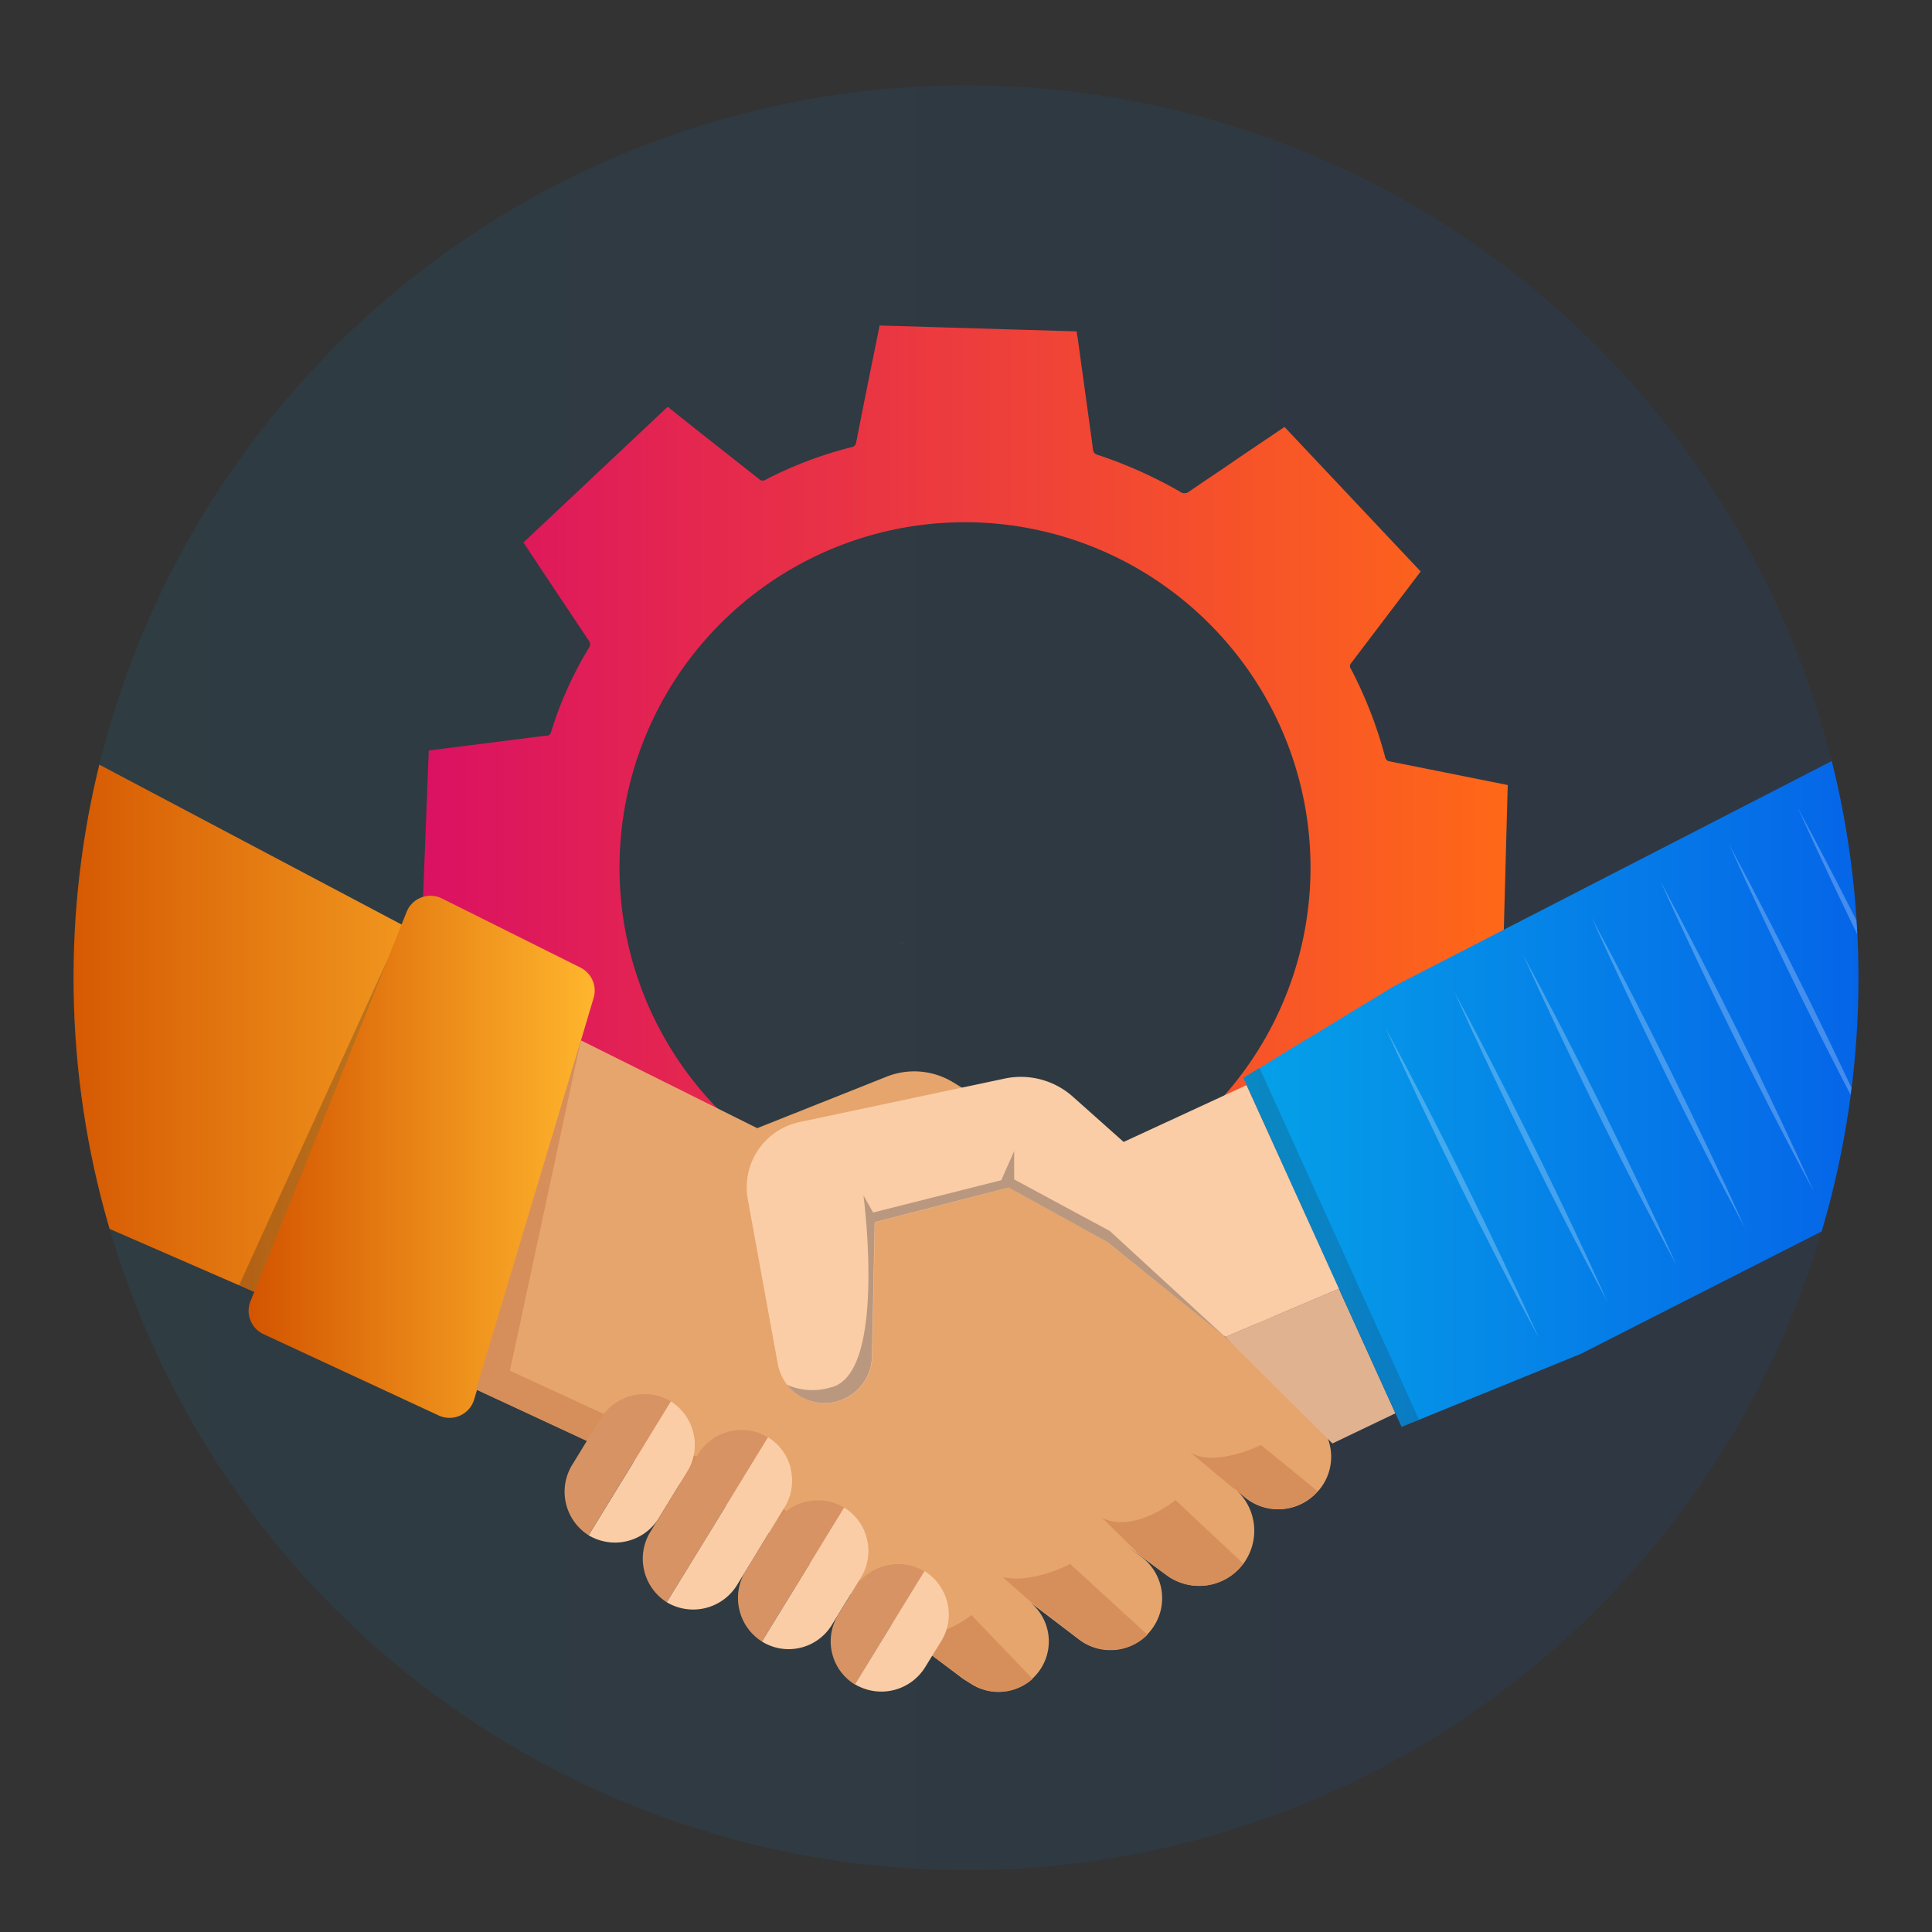
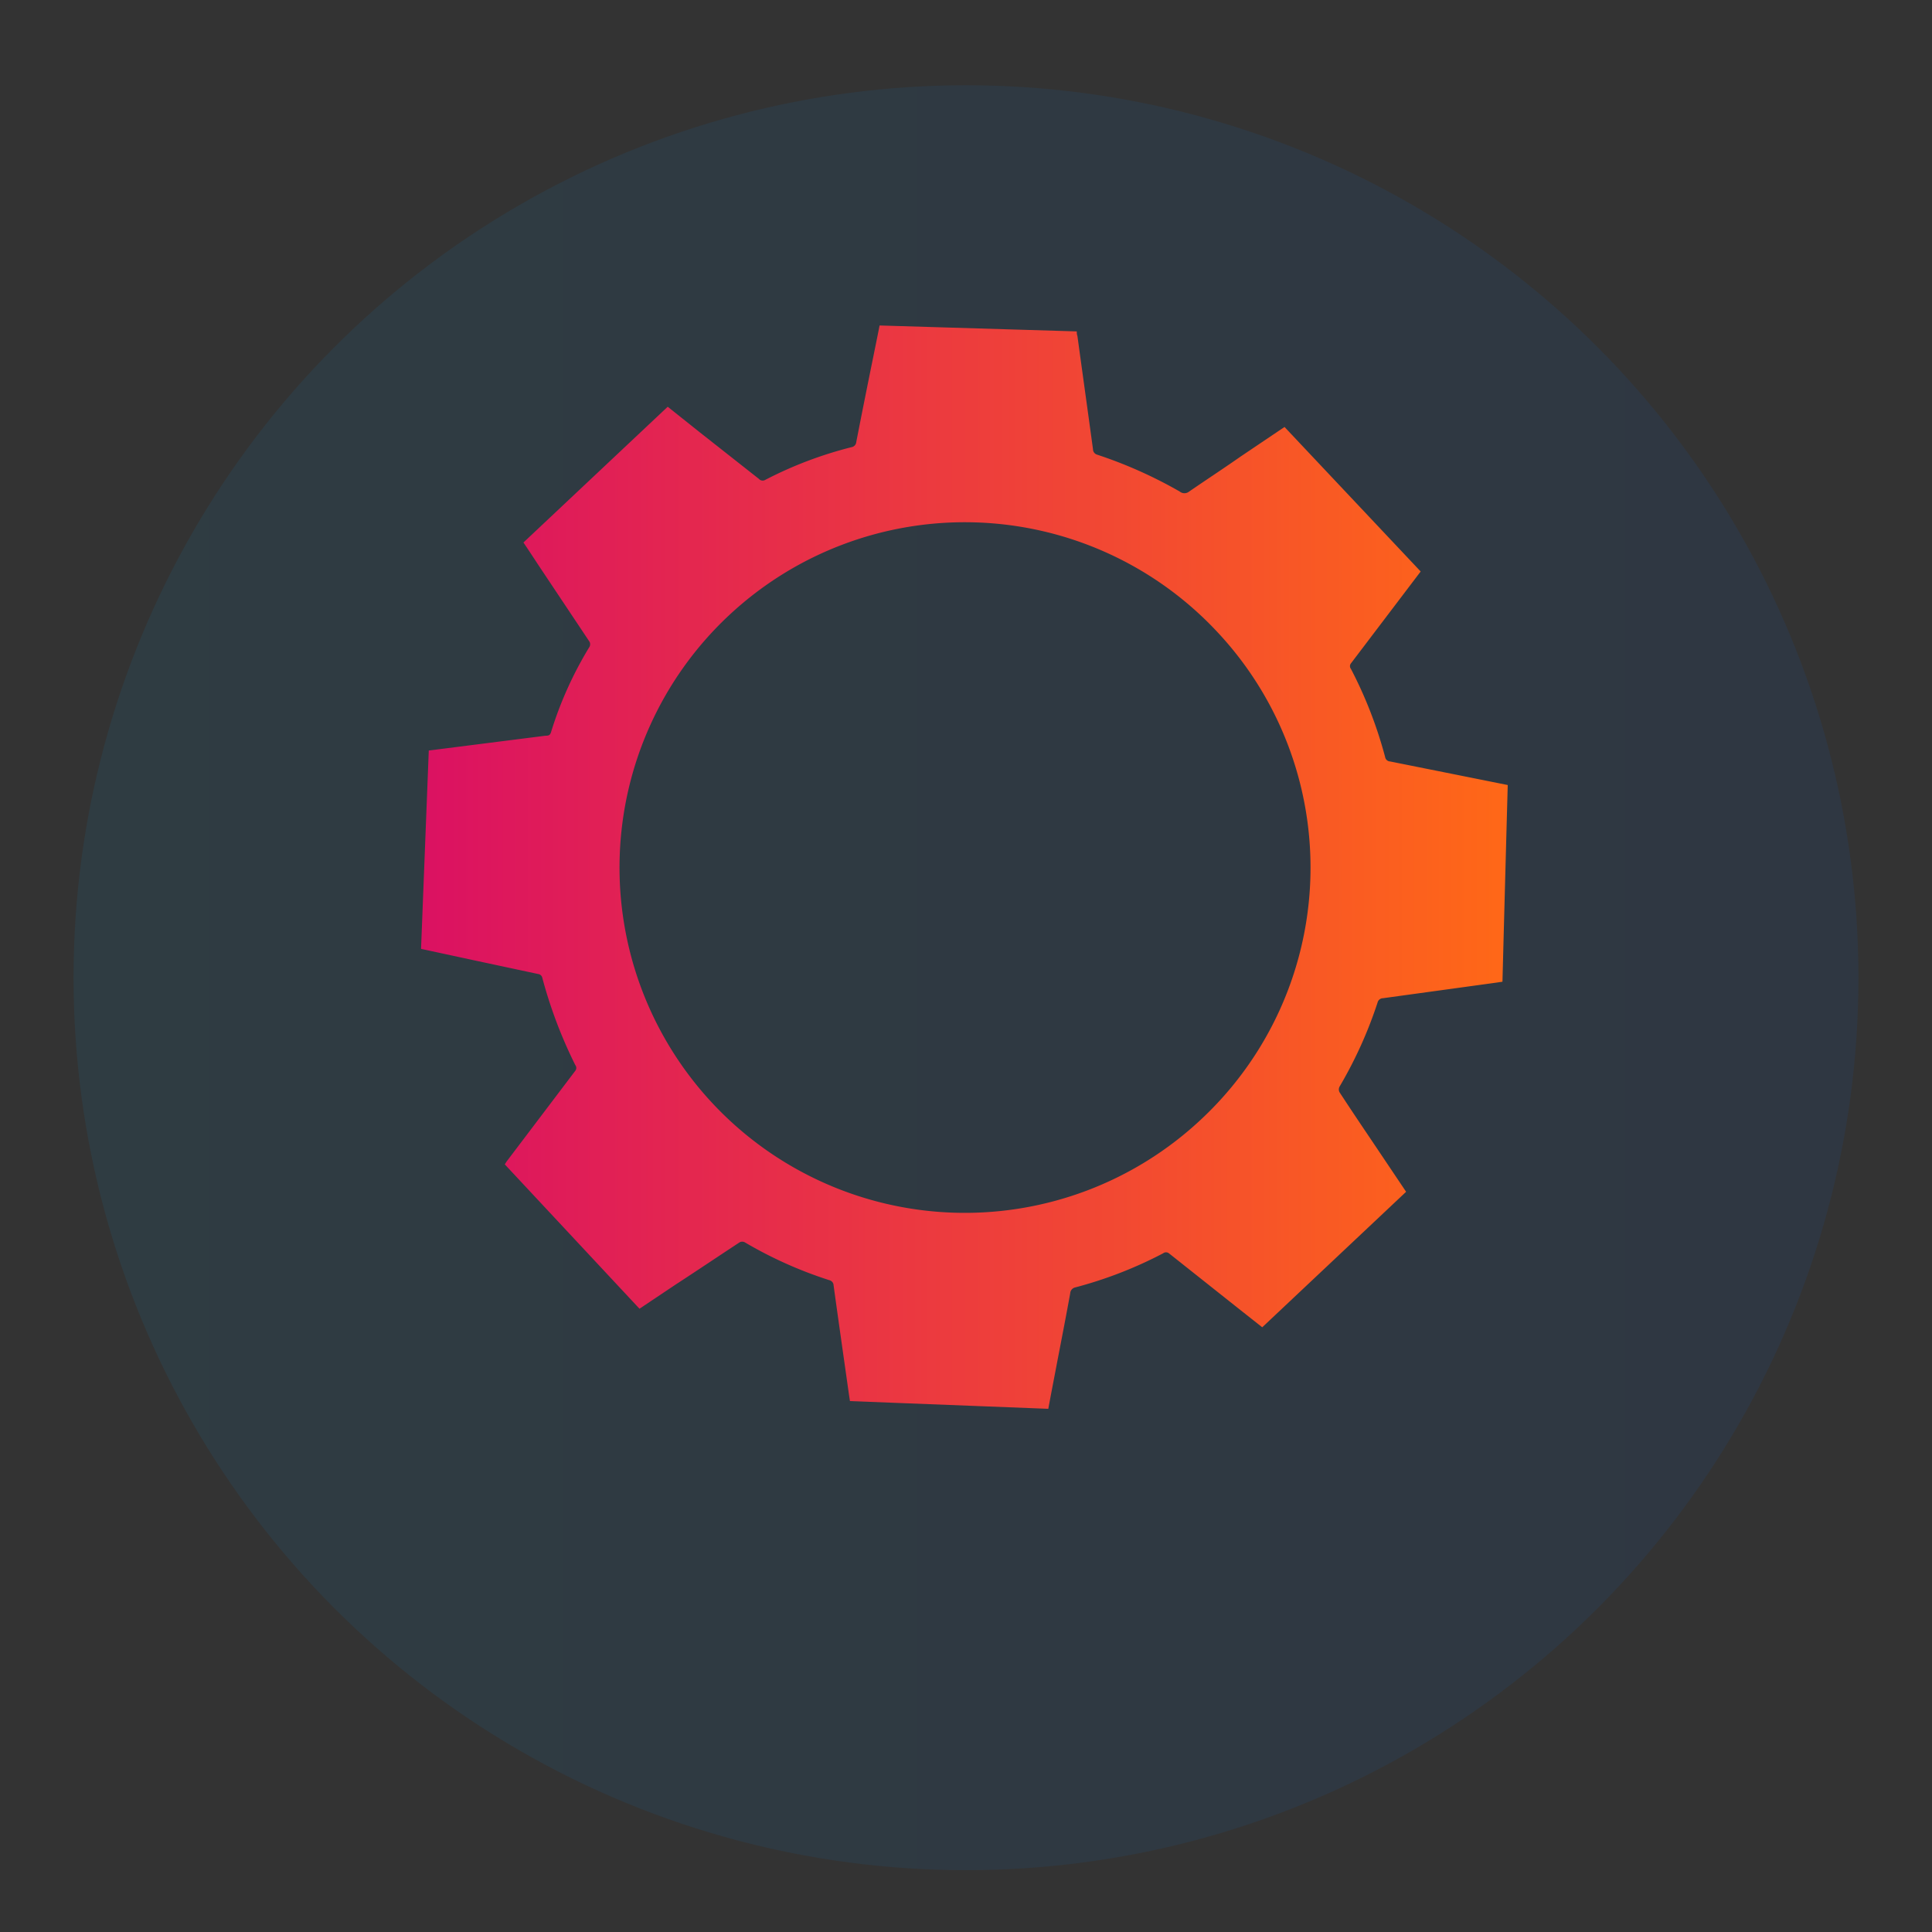
<svg xmlns="http://www.w3.org/2000/svg" xmlns:xlink="http://www.w3.org/1999/xlink" id="Layer_1" data-name="Layer 1" viewBox="0 0 150 150">
  <rect x="0" y="0" width="150" height="150" fill="#333333" stroke="none" />
  <defs>
    <style>.cls-1{fill:none;}.cls-2{opacity:0.08;fill:url(#linear-gradient);}.cls-3{fill:url(#linear-gradient-2);}.cls-4{clip-path:url(#clip-path);}.cls-5{fill:url(#linear-gradient-3);}.cls-6{fill:url(#linear-gradient-4);}.cls-7{fill:#e6a56d;}.cls-8{fill:#facda6;}.cls-9{fill:#e0b290;}.cls-10{fill:#ba987f;}.cls-11,.cls-17{fill:#231f20;}.cls-11,.cls-15{opacity:0.25;}.cls-12{fill:#d68f5b;}.cls-13{clip-path:url(#clip-path-2);}.cls-14{fill:url(#linear-gradient-5);}.cls-16{fill:#fff;}.cls-17{opacity:0.18;}.cls-18{fill:#d79364;}</style>
    <linearGradient id="linear-gradient" x1="5.71" y1="75.91" x2="144.29" y2="75.91" gradientUnits="userSpaceOnUse">
      <stop offset="0" stop-color="#05a1e8" />
      <stop offset="1" stop-color="#0562e8" />
    </linearGradient>
    <linearGradient id="linear-gradient-2" x1="32.77" y1="67.28" x2="117.05" y2="67.28" gradientUnits="userSpaceOnUse">
      <stop offset="0" stop-color="#db1162" />
      <stop offset="1" stop-color="#ff6817" />
    </linearGradient>
    <clipPath id="clip-path">
-       <circle class="cls-1" cx="75" cy="75.91" r="69.29" />
-     </clipPath>
+       </clipPath>
    <linearGradient id="linear-gradient-3" x1="3.2" y1="82.32" x2="45.24" y2="82.32" gradientUnits="userSpaceOnUse">
      <stop offset="0" stop-color="#d35400" />
      <stop offset="1" stop-color="#ffb62d" />
    </linearGradient>
    <linearGradient id="linear-gradient-4" x1="19.29" y1="89.81" x2="46.17" y2="89.81" xlink:href="#linear-gradient-3" />
    <clipPath id="clip-path-2">
      <polygon class="cls-1" points="146.72 56.77 146.72 92.92 122.72 105.12 108.82 110.78 96.53 83.68 108.19 76.59 146.72 56.77" />
    </clipPath>
    <linearGradient id="linear-gradient-5" x1="96.53" y1="83.77" x2="146.72" y2="83.77" xlink:href="#linear-gradient" />
  </defs>
  <circle class="cls-2" cx="75" cy="75.91" r="69.29" />
  <path class="cls-3" d="M109.17,92.53,98,103.05l-1.86-1.47-5.38-4.27a.37.37,0,0,0-.46,0,32.48,32.48,0,0,1-6.8,2.64.5.5,0,0,0-.41.47c-.32,1.76-.66,3.51-1,5.27-.23,1.22-.47,2.44-.7,3.69l-15.4-.6-.07-.46c-.4-2.84-.81-5.68-1.2-8.53a.43.43,0,0,0-.34-.4,32.42,32.42,0,0,1-6.56-2.94.44.44,0,0,0-.39,0c-1.66,1.09-3.31,2.2-5,3.3l-2.78,1.86L39.19,90.4c.07-.1.12-.19.18-.27l5.3-7a.35.35,0,0,0,0-.43,36,36,0,0,1-2.56-6.76.38.38,0,0,0-.34-.32l-5-1.07-4.08-.88.6-15.4.56-.07,8.51-1.08c.17,0,.34,0,.42-.27a29.17,29.17,0,0,1,3-6.65.45.45,0,0,0,0-.36q-2-3-4-6c-.38-.58-.76-1.16-1.14-1.72L51.84,31.58l2.51,2,4.57,3.6a.39.39,0,0,0,.49.08,30.94,30.94,0,0,1,6.69-2.54.44.44,0,0,0,.38-.4q.64-3.28,1.31-6.56c.17-.85.35-1.71.5-2.49l15.31.46c0,.09,0,.22.05.35.4,2.93.81,5.86,1.21,8.8a.44.44,0,0,0,.32.42,34.72,34.72,0,0,1,6.41,2.86.58.58,0,0,0,.74,0c1.34-.92,2.7-1.81,4-2.72l3.4-2.29,10.57,11.22,0,0-5.41,7.13a.35.35,0,0,0,0,.44,33.32,33.32,0,0,1,2.65,6.83.41.41,0,0,0,.39.35l6.49,1.3,2.64.53q-.21,7.65-.41,15.27l-.47.07-8.8,1.21a.44.44,0,0,0-.43.35A33.23,33.23,0,0,1,104,84.37a.47.47,0,0,0,0,.43c.77,1.18,1.56,2.36,2.35,3.53ZM94.45,49a26.81,26.81,0,1,0-1.22,37.93A26.74,26.74,0,0,0,94.45,49Z" />
  <g class="cls-4">
    <polygon class="cls-5" points="3.2 93.1 36.63 107.66 45.24 79.22 3.2 56.98 3.2 93.1" />
    <path class="cls-6" d="M31.59,70.75,19.43,101.07a2,2,0,0,0,1,2.5l13.68,6.35a2,2,0,0,0,2.69-1.22l9.3-31.26a2,2,0,0,0-1-2.3l-10.82-5.4A2,2,0,0,0,31.59,70.75Z" />
    <path class="cls-7" d="M45.1,80.77l13.69,6.82,10.05-4a5.8,5.8,0,0,1,5.16.44l12.78,7.78,8.34,12,6.86,6.28a4,4,0,0,1,.4,5.63l-.07.07a4.08,4.08,0,0,1-5.65.47L95,114.86l.82.68a4.29,4.29,0,0,1,.72,5.86h0a4.28,4.28,0,0,1-6,.87l-3-2.21,1.07.81a4,4,0,0,1,.76,5.69h0a4,4,0,0,1-5.61.72l-4.2-3.2.32.24a3.91,3.91,0,0,1,.74,5.5h0a3.91,3.91,0,0,1-5.22.92l-.62-.39L57.66,117.49,37,107.88Z" />
    <path class="cls-8" d="M96.78,84.25l-9.54,4.41L83.3,85.15A6.07,6.07,0,0,0,78,83.74L62.06,87.12a5.18,5.18,0,0,0-4,6l2.33,12.79a3.7,3.7,0,0,0,4.09,3h0a3.7,3.7,0,0,0,3.24-3.6l.21-10.41,10.4-2.7L86,96.45l9.15,7.35,8.83-3.75Z" />
    <polygon class="cls-9" points="103.95 100.05 95.12 103.8 103.45 112.07 108.34 109.73 103.95 100.05" />
    <path class="cls-10" d="M95.12,103.8,86,96.45,78.31,92.2l-10.4,2.69-.21,10.35v.07a3.69,3.69,0,0,1-6.59,2.21,4.94,4.94,0,0,0,3.38.2c1-.22,1.7-1.14,2.15-2.42,1.49-4.25.4-12.48.4-12.48l.75,1.32,9.95-2.51,1-2.27v2.21l7.42,4Z" />
    <polygon class="cls-11" points="30.13 74.41 18.56 99.79 19.74 100.3 30.13 74.41" />
    <polygon class="cls-12" points="45.1 80.77 39.59 106.42 58.88 115.31 74.82 130.35 57.66 117.49 36.96 107.88 45.1 80.77" />
    <path class="cls-12" d="M89.09,126.92a4,4,0,0,1-2.85,1.18,4.05,4.05,0,0,1-2.44-.82l-3.88-3-2.09-1.85c2.21.59,5.26-1,5.26-1Z" />
    <path class="cls-12" d="M96.53,121.4a4.27,4.27,0,0,1-6,.87l-1.88-1.4-3.12-3.05c2.51,1.3,5.74-1.35,5.74-1.35Z" />
    <path class="cls-12" d="M102.31,115.78a4.08,4.08,0,0,1-5.65.47l-.79-.66-.06,0-.08-.06-.24-.21-.21-.17-.21-.17,0,0h0l-2.69-2.25c1.88,1.26,5.52-.54,5.52-.54Z" />
    <path class="cls-12" d="M80.17,130.35a3.92,3.92,0,0,1-2.63,1,3.86,3.86,0,0,1-2.1-.62l-.62-.39-5-3.74.41.15h0c2.63.79,5.19-1.36,5.19-1.36Z" />
    <path class="cls-12" d="M70.24,73.26a3.39,3.39,0,0,1-.41-.15Z" />
    <g class="cls-13">
      <polygon class="cls-14" points="146.72 56.77 108.19 76.59 96.53 83.68 108.82 110.78 122.72 105.12 146.72 92.92 146.72 56.77" />
      <g class="cls-15">
        <path class="cls-16" d="M107.57,79.8c4.11,7.64,8.34,16.19,11.91,24.09-4.11-7.63-8.34-16.19-11.91-24.09Z" />
      </g>
      <g class="cls-15">
        <path class="cls-16" d="M112.91,77c4.11,7.64,8.34,16.19,11.9,24.09-4.11-7.63-8.33-16.19-11.9-24.09Z" />
      </g>
      <g class="cls-15">
        <path class="cls-16" d="M118.24,74.11c4.11,7.63,8.34,16.18,11.91,24.09C126,90.56,121.81,82,118.24,74.11Z" />
      </g>
      <g class="cls-15">
        <path class="cls-16" d="M123.58,71.26c4.11,7.63,8.33,16.18,11.9,24.09-4.11-7.64-8.33-16.19-11.9-24.09Z" />
      </g>
      <g class="cls-15">
        <path class="cls-16" d="M128.91,68.41c4.11,7.64,8.34,16.19,11.91,24.09-4.11-7.63-8.34-16.19-11.91-24.09Z" />
      </g>
      <g class="cls-15">
        <path class="cls-16" d="M134.25,65.56c4.1,7.64,8.33,16.19,11.9,24.09C142,82,137.82,73.46,134.25,65.56Z" />
      </g>
      <g class="cls-15">
        <path class="cls-16" d="M139.58,62.72c4.11,7.63,8.34,16.18,11.91,24.09-4.11-7.64-8.34-16.19-11.91-24.09Z" />
      </g>
      <g class="cls-15">
        <path class="cls-16" d="M144.91,59.87C149,67.5,153.25,76.05,156.82,84c-4.11-7.64-8.33-16.19-11.91-24.09Z" />
      </g>
      <polygon class="cls-17" points="97.79 82.91 110.17 110.22 108.82 110.78 96.53 83.68 97.79 82.91" />
    </g>
    <path class="cls-8" d="M53.38,114.23l-2.25,3.67a4,4,0,0,1-5.43,1.3l6.38-10.4a4,4,0,0,1,1.3,5.43Z" />
    <path class="cls-18" d="M52.08,108.8,45.7,119.2a4,4,0,0,1-1.3-5.43l2.25-3.67A4,4,0,0,1,52.08,108.8Z" />
    <path class="cls-18" d="M71.78,122l-5.4,8.79a3.93,3.93,0,0,1-1.3-5.42l1.27-2.07A4,4,0,0,1,71.78,122Z" />
    <path class="cls-18" d="M65.54,117.05l-6.38,10.4a4,4,0,0,1-1.3-5.43l2.25-3.67A4,4,0,0,1,65.54,117.05Z" />
    <path class="cls-8" d="M66.84,122.48l-2.25,3.67a3.93,3.93,0,0,1-5.43,1.3l6.38-10.4a3.91,3.91,0,0,1,1.77,2.44A3.92,3.92,0,0,1,66.84,122.48Z" />
    <path class="cls-18" d="M59.63,111.59,51.77,124.4a4,4,0,0,1-1.3-5.43l3.73-6.08A4,4,0,0,1,59.63,111.59Z" />
    <path class="cls-8" d="M60.93,117,57.2,123.1a4,4,0,0,1-5.43,1.3l7.86-12.81A3.92,3.92,0,0,1,61.39,114s0,0,0,.06A3.9,3.9,0,0,1,60.93,117Z" />
    <path class="cls-8" d="M73.08,127.41l-1.27,2.06a4,4,0,0,1-5.43,1.3l5.4-8.79a4,4,0,0,1,1.77,2.44A3.92,3.92,0,0,1,73.08,127.41Z" />
  </g>
</svg>